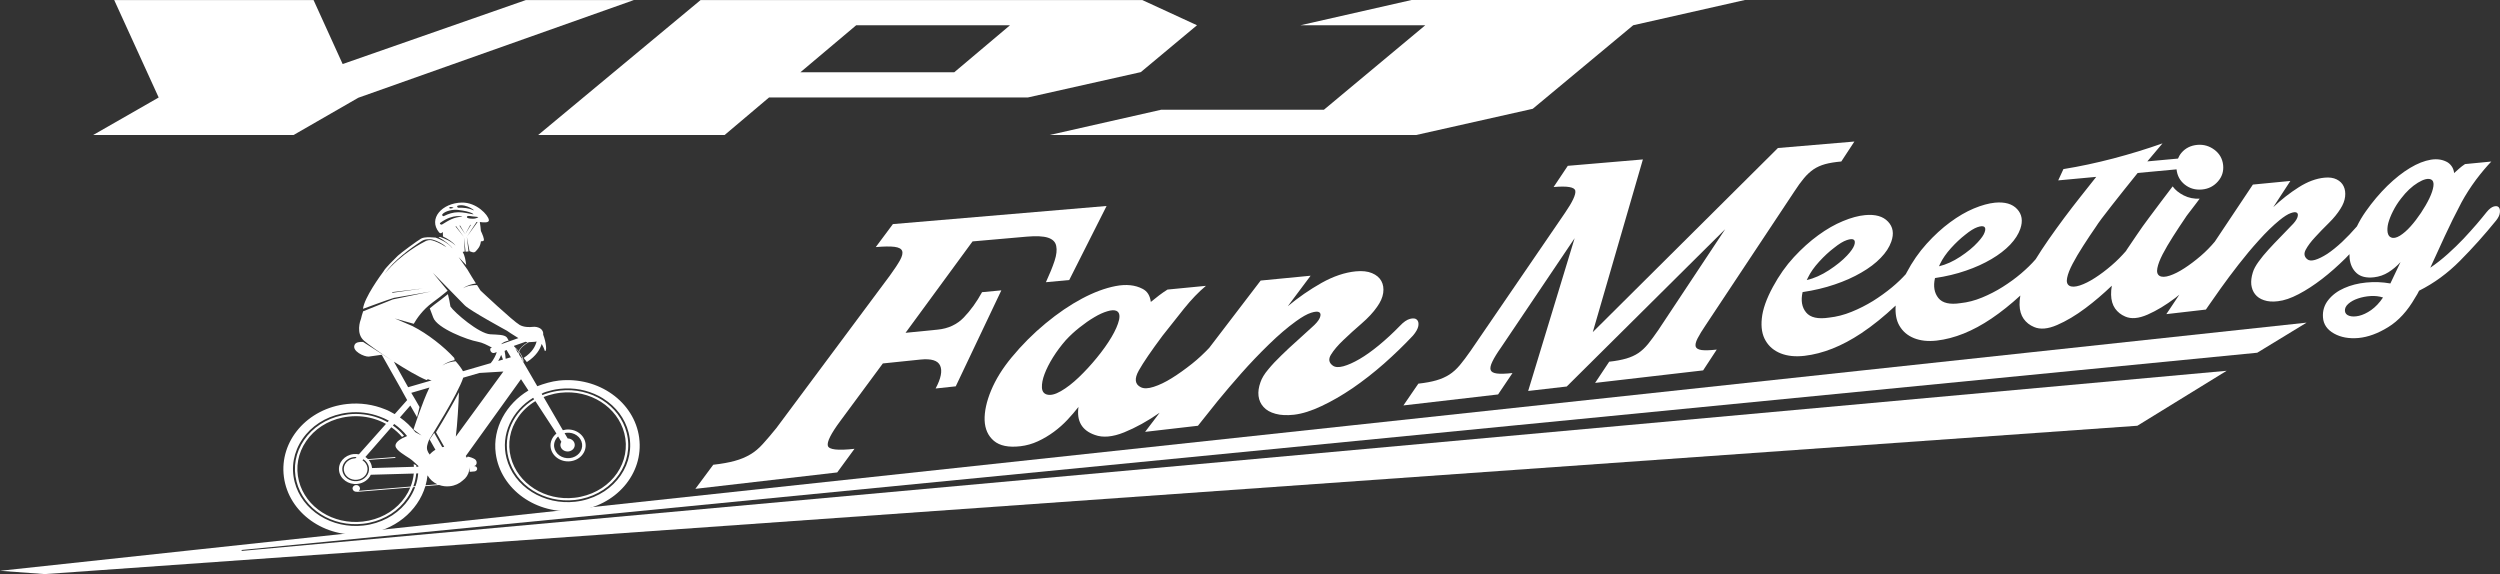
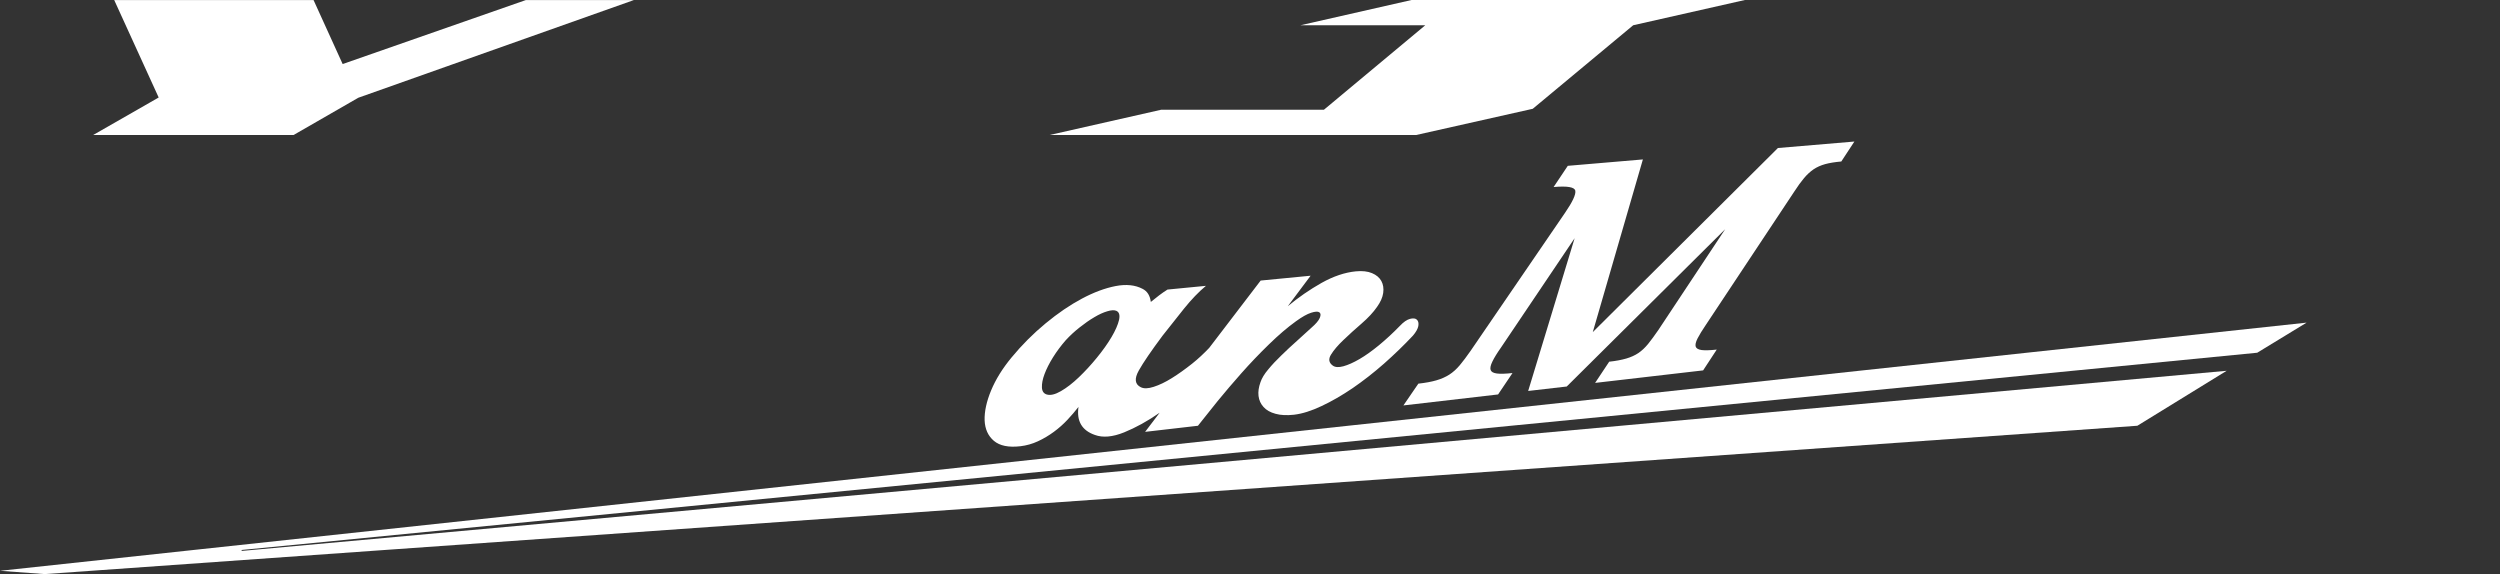
<svg xmlns="http://www.w3.org/2000/svg" id="b" width="406.763" height="93.407" viewBox="0 0 406.763 93.407">
  <rect x="0" y="0" width="406.763" height="93.407" fill="#333333" stroke="none" />
  <defs>
    <style>.d{fill:#fff;}</style>
  </defs>
  <g id="c">
-     <path class="d" d="M159.782,47.54c-.861,1.58-1.849,2.944-2.957,4.104-1.107,1.155-2.54,1.825-4.289,1.992l-5.201.516,10.903-14.873,8.79-.772c1.559-.137,2.718-.082,3.488.168.762.249,1.211.697,1.335,1.339.142.644.052,1.458-.271,2.44-.323.983-.792,2.135-1.404,3.463l3.792-.354,6.079-12.049-34.768,2.947-2.786,3.741c1.347-.116,2.365-.128,3.057-.039.695.093,1.107.316,1.235.671.125.353.009.852-.339,1.488-.35.637-.898,1.464-1.635,2.482l-18.496,24.85c-.822,1.013-1.554,1.874-2.197,2.581-.635.709-1.319,1.284-2.054,1.712-.742.439-1.571.786-2.507,1.039-.929.26-2.101.472-3.507.632l-2.91,3.92,23.08-2.671,2.813-3.844c-2.723.31-4.171.139-4.338-.494-.166-.635.503-1.973,2.014-4.011l6.936-9.384,6.116-.632c1.763-.182,2.834.15,3.206.987.38.845.139,2.086-.738,3.721l3.277-.351,7.418-15.618-3.142.297Z" />
    <path class="d" d="M230.77,53.038c.077-.469,0-.813-.246-1.031-.232-.219-.607-.262-1.105-.125-.511.13-1.059.511-1.645,1.136-1.137,1.171-2.277,2.218-3.408,3.152-1.127.925-2.186,1.683-3.169,2.254-.985.572-1.865.965-2.636,1.174-.758.204-1.34.167-1.719-.119-.63-.46-.733-1.052-.286-1.772.442-.724,1.113-1.515,2.025-2.382.906-.872,1.895-1.766,2.958-2.682,1.064-.922,1.901-1.822,2.506-2.698.565-.782.906-1.546,1.009-2.279.103-.743,0-1.391-.304-1.947-.308-.558-.809-.979-1.515-1.276-.709-.3-1.583-.392-2.63-.293-1.799.174-3.66.806-5.588,1.884-1.931,1.094-3.755,2.35-5.49,3.795l3.716-4.967-8.127.786-8.371,10.954c-.864.911-1.789,1.781-2.79,2.577-1.147.908-2.241,1.691-3.297,2.345-1.056.66-2.041,1.127-2.947,1.416-.897.292-1.594.313-2.082.07-.982-.475-1.092-1.383-.343-2.722.747-1.33,2.044-3.22,3.864-5.664,1.131-1.443,2.297-2.913,3.495-4.407,1.199-1.486,2.379-2.721,3.568-3.709l-6.256.607c-.471.294-.925.611-1.366.945-.442.336-.889.693-1.347,1.069-.131-1.027-.569-1.741-1.335-2.127-1.201-.634-2.658-.788-4.384-.458-1.729.334-3.557,1.015-5.486,2.043-1.942,1.033-3.918,2.377-5.915,4.029-2.017,1.664-3.862,3.515-5.546,5.557-1.463,1.771-2.574,3.555-3.324,5.363-.748,1.806-1.093,3.42-1.052,4.849.057,1.423.557,2.538,1.508,3.345.958.808,2.395,1.101,4.313.877.984-.115,1.938-.382,2.854-.807.913-.42,1.773-.936,2.586-1.532.809-.595,1.548-1.253,2.213-1.96.661-.707,1.261-1.405,1.799-2.099-.336,2.311.563,3.833,2.671,4.563,1.296.477,2.883.334,4.764-.426,1.866-.756,3.794-1.818,5.769-3.19l-2.365,3.112,8.597-.992.65-.82c.563-.728,1.418-1.798,2.564-3.211,1.152-1.405,2.432-2.915,3.847-4.511,1.412-1.595,2.902-3.156,4.461-4.672,1.558-1.523,3.029-2.78,4.422-3.784.988-.717,1.806-1.176,2.46-1.386.651-.21,1.104-.236,1.339-.079.239.161.266.465.079.912-.192.453-.642.975-1.339,1.58-.738.687-1.544,1.417-2.397,2.179-.864.767-1.697,1.542-2.5,2.329-.818.781-1.538,1.548-2.152,2.296-.629.74-1.044,1.434-1.26,2.074-.296.818-.402,1.565-.319,2.253.087.697.358,1.29.818,1.793.451.502,1.095.872,1.949,1.101.834.235,1.833.275,2.99.153,1.354-.157,2.854-.63,4.507-1.416,1.658-.774,3.335-1.75,5.051-2.912,1.702-1.17,3.401-2.491,5.087-3.972,1.675-1.483,3.253-3.005,4.721-4.569.495-.574.786-1.1.88-1.572ZM182.074,52.057c-.188.796-.597,1.729-1.227,2.795-.635,1.073-1.436,2.196-2.392,3.364-.961,1.179-1.944,2.235-2.933,3.182-.997.95-1.96,1.7-2.906,2.242-.948.549-1.718.729-2.32.54-.489-.156-.75-.54-.769-1.154-.027-.609.112-1.33.426-2.168.314-.838.769-1.741,1.378-2.721.606-.968,1.296-1.891,2.065-2.775.682-.741,1.435-1.44,2.263-2.09.828-.655,1.618-1.21,2.391-1.66.765-.458,1.464-.777,2.114-.966.637-.191,1.12-.221,1.451-.082.487.204.63.701.459,1.493Z" />
    <path class="d" d="M276.882,56.958c-.555-.079-.884-.265-.982-.56-.096-.292,0-.743.304-1.34.302-.59.75-1.322,1.346-2.199l14.387-21.686c.574-.892,1.105-1.622,1.594-2.197.483-.579.993-1.045,1.543-1.425.547-.367,1.175-.649,1.89-.847.71-.193,1.581-.337,2.624-.428l2.13-3.247-12.441,1.054-30.122,29.952,8.151-28.094-12.219,1.04-2.307,3.45c2.245-.194,3.415.007,3.529.606.115.597-.438,1.796-1.676,3.599l-15.367,22.459c-.631.908-1.215,1.681-1.745,2.319-.534.635-1.105,1.153-1.714,1.542-.609.39-1.313.697-2.106.927-.796.233-1.775.412-2.93.54l-2.428,3.542,15.401-1.786,2.347-3.484c-1.137.127-1.984.15-2.547.075-.569-.075-.902-.265-1.012-.572-.104-.308-.011-.762.288-1.375.294-.612.758-1.371,1.396-2.273l11.984-17.793-7.561,24.854,6.277-.724,25.776-25.591-10.871,16.396c-.609.882-1.159,1.639-1.661,2.259-.502.619-1.039,1.117-1.589,1.492-.555.372-1.212.67-1.968.892-.753.219-1.685.396-2.782.516l-2.291,3.449,17.575-2.036,2.218-3.386c-1.081.121-1.89.144-2.443.079Z" />
-     <path class="d" d="M406.561,33.722c-.176-.191-.441-.227-.809-.125-.363.11-.755.408-1.148.892-.451.566-.993,1.227-1.637,1.981-.657.757-1.364,1.548-2.136,2.37-.785.828-1.639,1.655-2.558,2.479-.924.831-1.877,1.578-2.851,2.241.734-1.604,1.519-3.293,2.32-5.057.812-1.763,1.727-3.63,2.771-5.6.678-1.24,1.458-2.455,2.341-3.646.894-1.188,1.733-2.177,2.499-2.972l-4.28.413c-.363.242-.686.487-.964.738-.288.251-.558.496-.809.724-.077-.717-.411-1.289-1.004-1.712-.785-.478-1.703-.633-2.766-.466-1.063.174-2.203.62-3.404,1.345-1.209.724-2.443,1.698-3.698,2.918-1.247,1.227-2.419,2.61-3.503,4.154-.577.815-1.052,1.625-1.439,2.435-.814.942-1.631,1.793-2.432,2.547-.862.798-1.655,1.434-2.387,1.924-.755.483-1.415.807-1.992.981-.577.171-1.015.128-1.295-.124-.48-.407-.555-.924-.219-1.54.331-.62.836-1.298,1.53-2.042.675-.742,1.42-1.506,2.224-2.296.801-.784,1.423-1.557,1.887-2.305.432-.675.689-1.335.761-1.975.072-.637,0-1.2-.235-1.687-.227-.487-.611-.863-1.14-1.128-.534-.263-1.188-.36-1.968-.28-1.364.128-2.771.649-4.218,1.572-1.45.921-2.827,1.995-4.125,3.227l2.782-4.265-6.1.591-6.196,9.286c-.686.819-1.439,1.592-2.275,2.309-.91.779-1.794,1.448-2.662,2.008-.865.566-1.666.969-2.392,1.21-.74.245-1.29.254-1.65.046-.368-.217-.494-.639-.368-1.264.117-.625.411-1.38.862-2.26.456-.883,1.022-1.839,1.687-2.885.665-1.044,1.335-2.065,2.021-3.068.059-.118.198-.3.39-.555.198-.252.416-.537.649-.845.222-.31.457-.614.692-.906.222-.295.427-.553.585-.786-.929.055-1.797-.121-2.598-.528-.798-.407-1.394-.898-1.799-1.469-.563.735-1.175,1.542-1.837,2.423-.673.877-1.346,1.772-2.018,2.695-.692.92-1.34,1.826-1.944,2.726-.617.898-1.164,1.717-1.663,2.457-.043.072-.08.14-.128.212-.721.829-1.495,1.616-2.341,2.337-.921.796-1.826,1.474-2.71,2.041-.886.572-1.706.982-2.462,1.232-.758.242-1.316.259-1.698.047-.368-.214-.499-.641-.368-1.28.125-.635.422-1.4.892-2.291.473-.892,1.039-1.868,1.727-2.927.675-1.057,1.372-2.097,2.077-3.117.163-.268.473-.714.926-1.321.459-.611.999-1.314,1.623-2.104.63-.791,1.303-1.643,2.032-2.57.721-.921,1.458-1.838,2.202-2.741l6.325-.587c.107,1.036.566,1.866,1.361,2.495.801.625,1.733.881,2.795.78,1.038-.098,1.895-.534,2.566-1.297.681-.762.964-1.657.857-2.687-.115-1.028-.582-1.848-1.412-2.475-.828-.622-1.754-.89-2.79-.8-1.071.099-1.925.527-2.574,1.286-.251.296-.43.612-.566.944l-4.99.459,2.472-2.933c-2.6.918-5.27,1.739-8.017,2.46-2.758.721-5.462,1.3-8.108,1.726l-.846,1.836,6.186-.572c-.788.982-1.637,2.051-2.534,3.198-.913,1.15-1.805,2.315-2.694,3.5-.889,1.191-1.727,2.362-2.528,3.507-.796,1.144-1.495,2.211-2.101,3.197-.665.771-1.458,1.543-2.376,2.324-.929.787-1.927,1.506-2.993,2.182-1.057.669-2.179,1.243-3.351,1.727-1.169.483-2.336.786-3.492.908-1.751.272-2.963-.009-3.617-.83-.659-.825-.857-1.91-.55-3.25,1.797-.263,3.479-.664,5.032-1.205,1.554-.53,2.934-1.16,4.157-1.881,1.22-.719,2.234-1.498,3.038-2.34.796-.838,1.346-1.698,1.653-2.575.451-1.3.272-2.374-.515-3.217-.782-.85-1.986-1.196-3.604-1.047-1.028.105-2.173.416-3.444.946-1.265.532-2.558,1.281-3.86,2.246-1.319.97-2.584,2.131-3.815,3.492-1.233,1.358-2.333,2.935-3.273,4.722-.048.077-.08.147-.115.224-.646.712-1.383,1.424-2.245,2.138-.967.802-2.002,1.542-3.097,2.231-1.113.681-2.277,1.274-3.492,1.764-1.22.497-2.43.804-3.628.936-1.826.28-3.076,0-3.764-.84-.692-.841-.878-1.942-.569-3.308,1.869-.276,3.612-.691,5.23-1.244,1.613-.545,3.057-1.19,4.317-1.927,1.279-.732,2.333-1.532,3.156-2.391.836-.855,1.404-1.732,1.722-2.632.473-1.323.291-2.417-.531-3.276-.809-.864-2.066-1.214-3.746-1.053-1.076.101-2.267.424-3.577.969-1.322.543-2.662,1.308-4.018,2.296-1.364.991-2.68,2.177-3.97,3.569-1.284,1.389-2.416,2.995-3.404,4.821-1.06,1.948-1.666,3.663-1.813,5.137-.157,1.475.048,2.684.619,3.64.55.951,1.38,1.64,2.475,2.073,1.095.428,2.368.555,3.839.388,3.003-.349,6.087-1.572,9.245-3.672,1.877-1.247,3.748-2.77,5.596-4.509-.085,1.307.099,2.4.606,3.27.539.935,1.327,1.611,2.389,2.039,1.046.418,2.28.552,3.692.39,2.881-.334,5.857-1.527,8.898-3.581,1.572-1.061,3.142-2.32,4.701-3.747-.093.542-.141,1.052-.125,1.519.019.916.246,1.671.665,2.269.425.598.988,1.04,1.698,1.334.99.43,2.243.326,3.743-.326,1.495-.646,3.046-1.565,4.627-2.754,1.455-1.084,2.878-2.309,4.279-3.644-.093.521-.128,1.006-.12,1.458.016.903.238,1.658.646,2.248.414.584.969,1.024,1.647,1.31.969.431,2.186.328,3.652-.314,1.452-.637,2.958-1.541,4.499-2.711.222-.163.438-.358.662-.532l-2.117,3.167,6.437-.743.481-.699c.422-.627,1.065-1.54,1.93-2.749.857-1.203,1.818-2.488,2.883-3.857,1.06-1.362,2.168-2.694,3.348-3.993,1.164-1.297,2.272-2.371,3.321-3.229.74-.604,1.356-.996,1.847-1.167.489-.178.83-.195,1.006-.049.184.139.195.402.059.786-.147.386-.483.84-1.012,1.352-.555.591-1.153,1.21-1.797,1.863-.646.654-1.273,1.317-1.882,1.987-.614.669-1.153,1.322-1.607,1.956-.47.643-.796,1.239-.953,1.79-.216.701-.299,1.351-.24,1.952.072.596.272,1.118.614,1.557.344.445.83.772,1.458.979.633.22,1.385.274,2.259.166,1.009-.112,2.146-.501,3.383-1.155,1.249-.653,2.512-1.48,3.802-2.472,1.281-.989,2.558-2.117,3.834-3.38.214-.216.414-.437.625-.651-.003.222,0,.446.021.656.109,1.03.486,1.835,1.14,2.428.654.589,1.599.816,2.83.679.844-.097,1.626-.367,2.339-.813.716-.448,1.375-.998,1.978-1.661l-1.653,3.478c-1.308-.232-2.614-.284-3.938-.151-1.335.13-2.523.437-3.575.908-1.078.472-1.938,1.117-2.587,1.933-.649.813-.948,1.763-.865,2.845.083,1.121.683,1.99,1.794,2.611,1.108.624,2.44.863,3.981.728,1.546-.143,3.158-.735,4.837-1.771,1.687-1.037,3.153-2.641,4.392-4.807.128-.19.246-.373.344-.561.107-.185.198-.37.286-.555,2.432-1.217,4.656-2.842,6.677-4.887,2.021-2.033,3.975-4.213,5.863-6.541.36-.453.563-.875.603-1.274.053-.398-.011-.693-.184-.878ZM315.673,42.912c.395-.823.983-1.673,1.757-2.535.777-.857,1.556-1.588,2.328-2.187.78-.636,1.442-1.045,1.984-1.231.542-.185.913-.203,1.108-.054.198.146.222.442.064.883-.144.445-.531.992-1.14,1.647-.713.786-1.655,1.557-2.822,2.329-1.169.773-2.323,1.291-3.468,1.566l.189-.417ZM294.171,45.151c.406-.844,1.02-1.706,1.826-2.589.806-.879,1.61-1.627,2.421-2.238.806-.65,1.492-1.066,2.061-1.256.547-.187.94-.21,1.143-.061.203.149.224.452.075.901-.163.453-.553,1.015-1.185,1.683-.745.795-1.73,1.588-2.937,2.377-1.215.792-2.421,1.323-3.609,1.603l.206-.421ZM385.814,50.44c-.699.486-1.367.803-2.0.948-.619.139-1.153.144-1.578,0-.427-.143-.662-.402-.702-.783-.04-.415.139-.811.55-1.173.411-.365.932-.651,1.575-.867.638-.217,1.319-.348,2.048-.397.715-.044,1.396.03,2.024.236-.582.873-1.228,1.544-1.917,2.035ZM393.914,34.623c-.547.82-1.111,1.556-1.693,2.206-.587.658-1.161,1.158-1.741,1.521-.59.357-1.062.45-1.436.28-.296-.108-.475-.375-.563-.8-.069-.428-.048-.941.102-1.528.163-.595.411-1.237.769-1.937.35-.703.78-1.388,1.313-2.068.862-1.133,1.781-1.987,2.737-2.569.956-.582,1.671-.751,2.152-.522.334.171.459.543.374,1.104-.08.563-.302,1.217-.657,1.962-.36.747-.814,1.532-1.356,2.351Z" />
    <polygon class="d" points="375.296 52.494 367.262 57.391 39.36 89.479 39.281 89.641 362.289 60.328 347.76 69.271 7.271 93.407 0 92.872 375.296 52.494" />
-     <path class="d" d="M194.757,4.108L185.868.012l-71.886.004-26.417,21.948h30.336l7.22-6.101h42.096l18.396-4.128,9.144-7.627ZM155.266,11.755h-25.035l9.078-7.647h25.026l-9.069,7.647Z" />
    <polygon class="d" points="283.903 0 229.671 0 211.591 4.108 231.902 4.108 215.414 17.85 188.954 17.85 170.79 21.963 230.426 21.963 249.387 17.701 265.731 4.108 283.903 0" />
    <polygon class="d" points="103.148 .006 85.539 .016 55.752 10.421 51.014 .006 18.58 .006 25.817 15.863 15.164 21.963 47.772 21.963 58.297 15.905 103.148 .006" />
-     <path class="d" d="M104,71.24c-.772-5.852-6.628-10.022-13.074-9.318-1.148.124-2.485.517-3.503.918l-2.289-3.938c.146-.292-.061-.488-.067-.495-.044-.382-.304-.804-.603-1.175.088-.337.366-.652.631-.894.303-.275.659-.504.949-.664.247-.024.571-.039.888-.053.132-.006.252-.034.376-.068-.18.749-.693,1.785-2.105,2.681l.455.594.061.08c.02-.007.035-.016.043-.024,1.476-.956,2.113-2.058,2.375-2.93.215.383.418.802.506,1.144.383.171.215-1.461-.264-2.646.061-.403-.128-.808-.518-1.031l-.008-.01c-.347-.193-.753-.273-1.148-.228-.571.067-1.46.075-2.149-.312-1.103-.627-6.379-5.604-6.379-5.604,0,0-.238-.36-.563-.889-.418-.008-1.455.018-2.255.529.585-.483,1.464-.696,2.082-.784-.43-.677-.964-1.531-1.38-2.251-.02-.034-1.447-2.046-1.447-2.046l1.24,1.296c-.087-.753-.252-1.612-.571-2.133.1-.019.213-.045.33-.072l-.127-2.301.268,2.344.473-.051-.278-2.392.441,2.348c.063.013.2.064.246.095.606.237.678.032,1.026-.363.287-.339.498-.654.59-1.336.175.011.348-.014.439-.104.184-.18-.243-1.147-.449-1.578-.019-.302-.099-.999-.172-1.454.587.076,1.547.178,1.471-.34-.104-.81-2.01-2.864-4.386-2.825-3.214.056-5.546,2.618-3.713,4.856.072.082.272.191.374.112.064-.05.15-.112.236-.173.02.23.024.471.02.723.725.351,1.625.888,2.054,1.495-.721-.742-1.854-1.196-2.53-1.421-.071.021-.157.043-.256.064.983.489,2,1.321,2.291,1.811-.824-1.042-2.246-1.593-2.772-1.772-.204-.018-.439-.028-.693-.035,0,0-1.092-.11-1.662.208-.565.318-3.321,2.337-3.771,2.782-.543.532-2.084,2.033-2.327,2.541-.466.63-3.138,4.277-3.346,6.102.573-.207,4.114-1.521,5.028-1.786.735-.13,6.083-1.044,6.083-1.044l-6.247,1.294-4.836,1.935c-.168.46-.272.862-.346,1.2-.139.346-.864,2.409.487,3.587.631.545,2.496,1.887,4.562,3.222.019.019.041.028.063.042-.626-.414-3.148-2.024-4.772-3.064-.645-.037-1.185.058-1.375.449-.521,1.032,1.574,1.993,2.291,1.936.267-.025,1.129-.155,2.11-.299l3.186,5.643.272.506.635,1.141.048.08-2.028,2.283-.829-.448c-.115-.055-.22-.118-.339-.17-.144-.063-.296-.12-.445-.179-1.865-.75-3.972-1.084-6.151-.844-6.446.703-11.041,6.014-10.266,11.864.774,5.849,6.631,10.019,13.075,9.315,4.903-.533,8.727-3.737,9.943-7.812l2.235-.19c.537.19,1.128.27,1.738.201.836-.087,1.564-.434,2.113-.939.543-.399.917-.968,1.022-1.594.036-.188.06-.402.025-.574.056.291.083.551.077.766l.786-.07q.005,0,.02-.003c.251-.03.439-.241.411-.471-.025-.242-.262-.417-.518-.388.546-.103.575-.856.12-1.142-.352-.217-.75-.336-1.147-.409l-.136.196c-.056-.099-.107-.194-.171-.285l8.986-12.505,1.203,1.843c-3.591,2.161-5.865,6.105-5.315,10.247.784,5.847,6.624,10.022,13.076,9.313,6.445-.701,11.039-6.013,10.262-11.858ZM75.693,38.115l-.94-1.389c.043-.006.079-.016.115-.018l.825,1.407.798-1.489c.047-.023.099-.048.152-.074l-.95,1.563ZM76.019,38.44l1.512-2.311c.068-.011.12-.021.187-.021l-1.699,2.332ZM77.805,35.358c-.267.158-.557.229-.874.229-.295,0-.649-.012-.904-.152-.097-.064-.068-.236.04-.268.258-.075.519.008.785.038.296.038,1.074.082.953.153ZM74.506,33.455c1.387-.373,3.093,1.027,2.455.732-.771-.362-1.512-.4-2.355-.385-.204.002-.334-.288-.1-.348ZM73.197,33.677c.159-.038.686.103.559.15-.159.062-.351.112-.525.101-.143-.003-.171-.213-.035-.251ZM71.982,34.857c.427-.535,1.706-.807,2.529-.707,2.297.282,2.619.747,2.49.727-.826-.143-1.574-.355-2.435-.345-.882.016-1.572.243-2.336.617-.179.096-.364-.14-.248-.292ZM71.941,36.517c-.191.12-.498-.128-.3-.268,2.134-1.562,3.719-.987,3.564-.982-1.335.032-2.211.6-3.264,1.25ZM74.109,36.836c.035-.007.068-.018.107-.027l1.252,1.73-1.359-1.703ZM63.854,47.634c-.029-.039-.044-.07-.065-.102l4.998-.597-4.932.7ZM69.728,39.08c-.109.027-.217.047-.299.075-.036.01-.071.024-.104.038-.489.24-4.054,2.044-6.732,5.336,1.5-2.18,4.187-4.123,5.999-5.297.284-.184.623-.29.974-.302.127-.005.244-.007.36-.007.182,0,.362.022.541.08.591.174,1.532.574,2.168,1.218-1.109-.718-1.923-1.006-2.328-1.113-.186-.056-.386-.06-.579-.027ZM67.322,52.683c.466-.821,1.454-2.291,3.039-3.449.801-.573,1.666-1.263,2.475-1.932l-2.408-2.921c1.328,1.364,4.539,4.645,5.199,5.311.836.847,6.856,4.121,6.856,4.121,0,0,.948.663,1.863,1.2l-2.826,1.002c.255-.293.766-.501,1.243-.597-.063-.126-.234-.445-.318-.538-.414-.448-1.459-.42-2.674-.489-1.844-.109-5.808-3.518-6.483-4.512-.097-.684-.25-1.381-.412-2.021-.748.605-1.522,1.216-2.216,1.716-.266.199-.502.397-.734.595.219.554.419,1.074.566,1.503.625,1.755,5.659,3.656,7.187,3.916.864.155,1.612.576,2.365.973l-.206.069c-.227.248.052.946.614.787l.369-.131c-.099.42-.509,1.248-.977,1.798l-4.517,1.313c-.204-.397-.59-.934-1.189-1.623-.642.059-1.492.24-2.173.715.651-.556,1.614-.807,2.017-.89h-.008c-.04-.055-.029-.322-.079-.373-1.623-1.789-4.321-3.925-6.776-5.164v-.006l-2.886-1.24,3.089.87ZM82.102,57.096c.104-.041.21-.096.306-.168l.689,1.164.024.039-.846.245c-.013-.357-.102-.9-.172-1.279ZM83.446,56.392l-.031-.053.039-.012-.008.065ZM81.841,58.503l-.78.224c.175-.298.419-.766.483-.982.084.18.215.531.296.758ZM64.088,58.847c1.917,1.231,3.954,2.431,5.299,2.985.045.018.204-.144.242-.128.298.115.463.162.602.185l-3.826,1.112-2.317-4.154ZM66.536,81.207c-1.439,2.103-3.69,3.565-6.345,4.132-.362.073-.724.132-1.085.171-2.477.277-4.979-.283-7.047-1.578-2.078-1.313-3.548-3.268-4.118-5.504-.622-2.406-.17-4.887,1.265-6.991,1.438-2.101,3.697-3.568,6.35-4.127.356-.078.713-.137,1.075-.172,1.761-.201,3.533.029,5.145.637l.448.18c.056.025.117.049.178.073.045.022.101.042.159.065l.71.357-.22.241c-.255-.149-.525-.277-.793-.4l.001-.01c-.063-.031-.136-.056-.206-.087l-.442-.178c-1.518-.566-3.204-.79-4.939-.6-.352.045-.705.102-1.051.174-2.575.549-4.752,1.964-6.144,4.002-1.395,2.033-1.827,4.435-1.228,6.767,1.151,4.477,5.8,7.427,10.815,6.858.352-.036.706-.093,1.047-.165,2.57-.541,4.759-1.962,6.15-4.004.386-.561.699-1.152.938-1.766l.348-.033c-.247.679-.59,1.337-1.012,1.956ZM56.965,74.525c.199-.08.416-.134.643-.158.139-.016.275-.021.407-.01l-.202.222c-.056,0-.121,0-.172.003-1.06.119-1.819.991-1.691,1.953.13.957,1.088,1.644,2.153,1.524.593-.063,1.088-.363,1.392-.784.215-.317.334-.699.296-1.101-.005-.018-.005-.039-.005-.059-.06-.472-.33-.879-.705-1.151-.037-.028-.072-.046-.11-.067l.159-.174c.476.305.82.791.898,1.365.143,1.081-.713,2.064-1.901,2.192-1.191.131-2.276-.64-2.423-1.722v-.016c-.113-.866.425-1.67,1.259-2.017ZM58.392,73.925v-.005c-.28-.052-.575-.064-.872-.036-1.471.164-2.53,1.385-2.352,2.718.184,1.342,1.518,2.298,2.998,2.138.997-.112,1.799-.708,2.163-1.494l6.993-.197c-.065.718-.239,1.433-.506,2.116l-8.43.697c.131-.116.201-.281.183-.459-.043-.302-.343-.516-.673-.477-.33.034-.571.308-.53.606.045.3.34.517.674.477v.027l8.718-.715c-.218.532-.498,1.052-.84,1.547-1.339,1.958-3.432,3.312-5.889,3.835-.336.07-.675.116-1.009.161-4.816.538-9.277-2.294-10.381-6.583-.575-2.245-.159-4.546,1.177-6.497,1.332-1.958,3.437-3.319,5.903-3.84.327-.073.662-.122 1-.156,1.547-.185,3.064.002,4.444.463.15.046.292.104.441.158l.155.064c.362.143.711.31,1.043.498l-4.409,4.954ZM67.598,79.098l-.342.028c.247-.681.399-1.383.467-2.091l.32-.016c-.056.705-.203,1.405-.446,2.079ZM68.104,75.862l-.04-.021v.093l-.327.005c0-.078-.008-.162-.012-.245l-.42-.185c.017.146.025.294.04.441l-6.817.204c0-.045,0-.093-.013-.132-.055-.448-.25-.854-.53-1.188l4.349-.327-.02-.148-4.446.34c-.118-.116-.235-.222-.371-.315l-.02-.007-.031-.018,4.23-4.841c.647.454,1.233.98,1.729,1.572l.327-.201c-.517-.626-1.136-1.178-1.807-1.652l.216-.253c.797.557,1.51,1.209,2.092,1.958-.04.023-.083.046-.121.064-.726.288-1.841.865-1.762,1.57.073.699,1.6,1.548,2.303,2.017.508.344.797.676,1.454,1.251v.018ZM68.6,70.858l-1.027-.543c-.694-.916-1.541-1.72-2.502-2.396l1.694-1.942,1.091,1.908.407-1.658-.73-1.276-.485-.81-.131-.224,2.954-.864c-1.201,2.495-2.592,6.818-2.592,6.818l1.32.987ZM69.244,78.962c.146-.516.256-1.044.311-1.586l.031-.004c.348.617.904,1.12,1.578,1.422l-1.92.167ZM73.085,66.714c-.78,1.369-1.571,2.689-2.145,3.618l1.339,2.365c-.107.016-.22.034-.328.057l-1.311-2.325-.734,1.083.94,1.664c-.359.212-.679.476-.936.784-.375-.488-.534-.921-.393-1.521.156-.645.347-.967.347-.967,0,0,4.711-7.475,5.505-10.025l2.655-.768,3.876-.232-7.737,10.589c.24-1.812.467-5.606.506-7.216-.388.757-.901,1.707-1.584,2.894ZM75.097,73.732l.022-.033c.013.033.012.051-.022.033ZM84.367,57.575l-.549-.945c.172.172.372.385.57.621-.029.109-.041.217-.021.323ZM83.678,56.395l-.067-.119,1.901-.671c.147.053.264.085.358.085-.115.069-.236.141-.34.216-.339.227-.945.71-1.132,1.246-.252-.319-.533-.591-.72-.757ZM84.447,57.332c.256.337.482.709.531,1.043-.166-.149-.323-.327-.437-.551-.096-.162-.116-.325-.095-.492ZM84.992,58.64c0,.005-.004.007-.004.007l-.22-.374c.075.075.148.153.227.22.005.047.005.099-.003.147ZM85.09,58.822l-.04-.076c.007-.027.017-.061.023-.093,0-.033,0-.065.009-.097.031.054.052.143.008.266ZM90.246,70.075l.286.469c-.678.544-1.059,1.37-.941,2.243.199,1.419,1.616,2.435,3.178,2.265,1.579-.171,2.692-1.468,2.502-2.887-.184-1.423-1.616-2.439-3.181-2.269-.171.021-.346.054-.51.102l-3.133-5.394c.11-.044.231-.092.342-.134l.45-.151c.311-.096.627-.178.949-.251.335-.062.671-.127,1.013-.165,4.812-.537,9.271,2.298,10.379,6.589,1.189,4.623-1.981,9.254-7.083,10.329-.327.078-.665.13-1.005.166-4.813.54-9.268-2.288-10.38-6.583-.573-2.239-.16-4.546,1.185-6.497.728-1.076,1.694-1.962,2.814-2.638l3.136,4.805ZM92.488,73.452c.646-.069,1.1-.599,1.02-1.18-.068-.535-.563-.927-1.141-.932l-.224-.379-.284-.493c.092-.021.194-.041.302-.052,1.251-.138,2.395.674,2.546,1.811.148,1.135-.748,2.17-1.998,2.308-1.251.138-2.393-.677-2.547-1.815-.084-.649.178-1.268.651-1.702l.523.87c-.116.188-.179.407-.148.636.079.583.662.998,1.301.928ZM94.665,81.463c-.357.07-.721.132-1.08.172-2.487.276-4.986-.28-7.059-1.582-2.078-1.311-3.539-3.262-4.113-5.497-.998-3.873.886-7.749,4.332-9.835l.164.245c-3.348,2.006-5.157,5.77-4.185,9.523,1.151,4.471,5.804,7.419,10.82,6.86.348-.04.702-.097,1.042-.173,5.31-1.122,8.615-5.953,7.376-10.768-1.151-4.47-5.805-7.417-10.812-6.86-.358.044-.709.093-1.055.17-.355.073-.706.168-1.041.276l-.451.151c-.097.042-.234.102-.34.143l-.131-.224c.105-.054.246-.139.323-.176l.445-.155c.303-.094.617-.178.929-.252.121-.023.246-.054.366-.078.072-.016.149-.027.212-.041.232-.039.461-.073.695-.098,2.275-.25,4.464.199,6.313,1.155.056.031.116.068.175.094.068.041.141.079.212.12.103.057.203.117.302.178.025.013.048.028.065.044,2.074,1.311,3.535,3.255,4.099,5.489,1.285,4.973-2.128,9.961-7.605,11.12Z" />
  </g>
</svg>